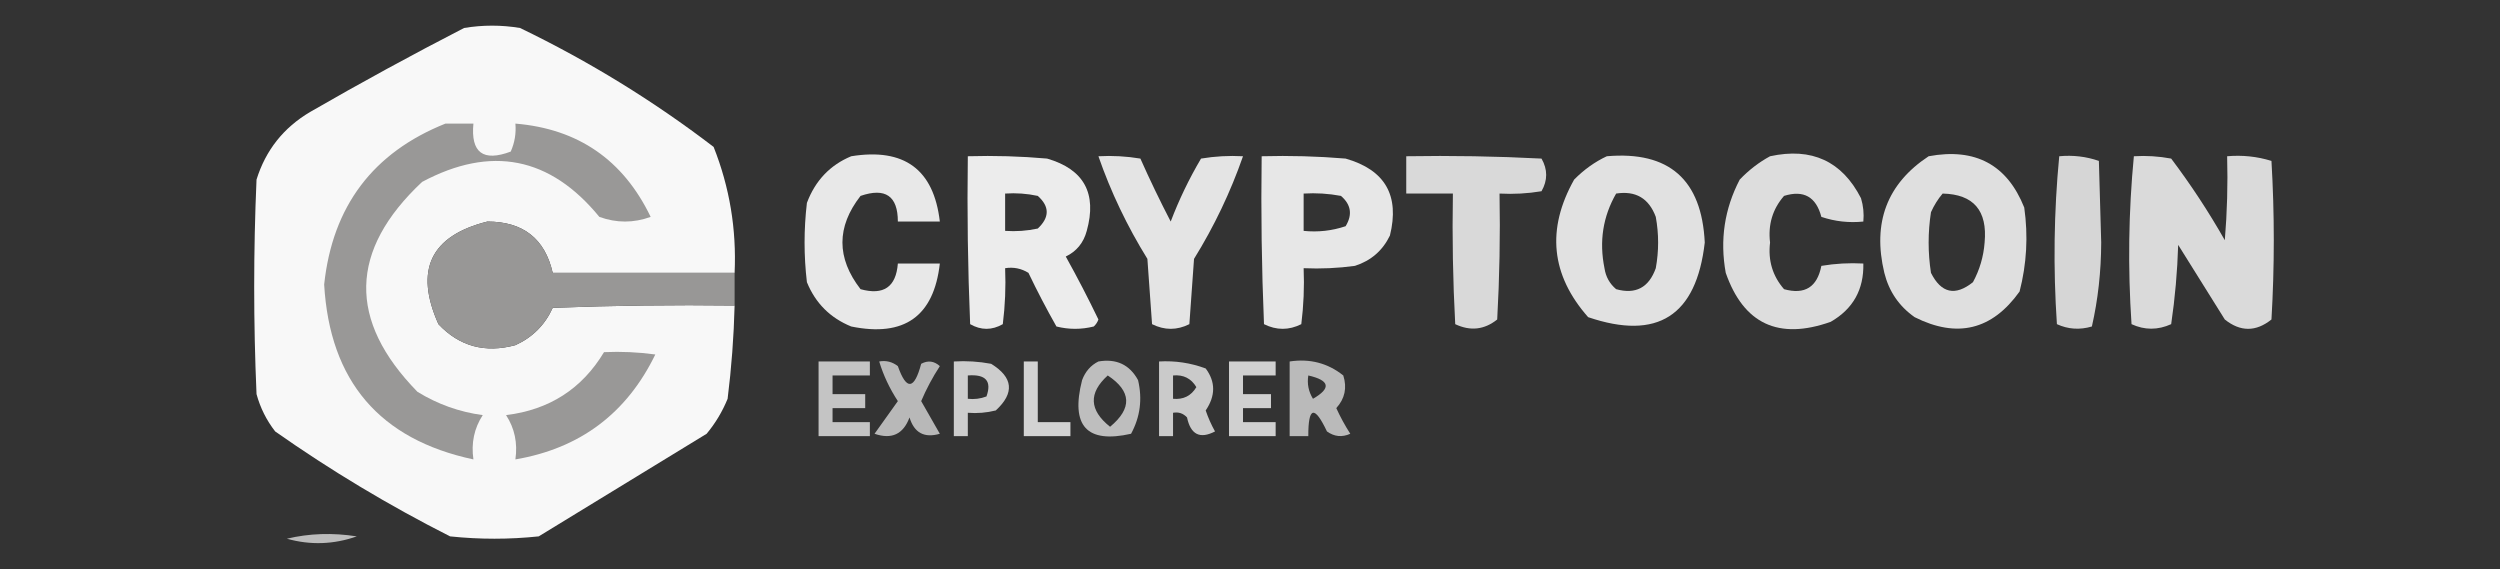
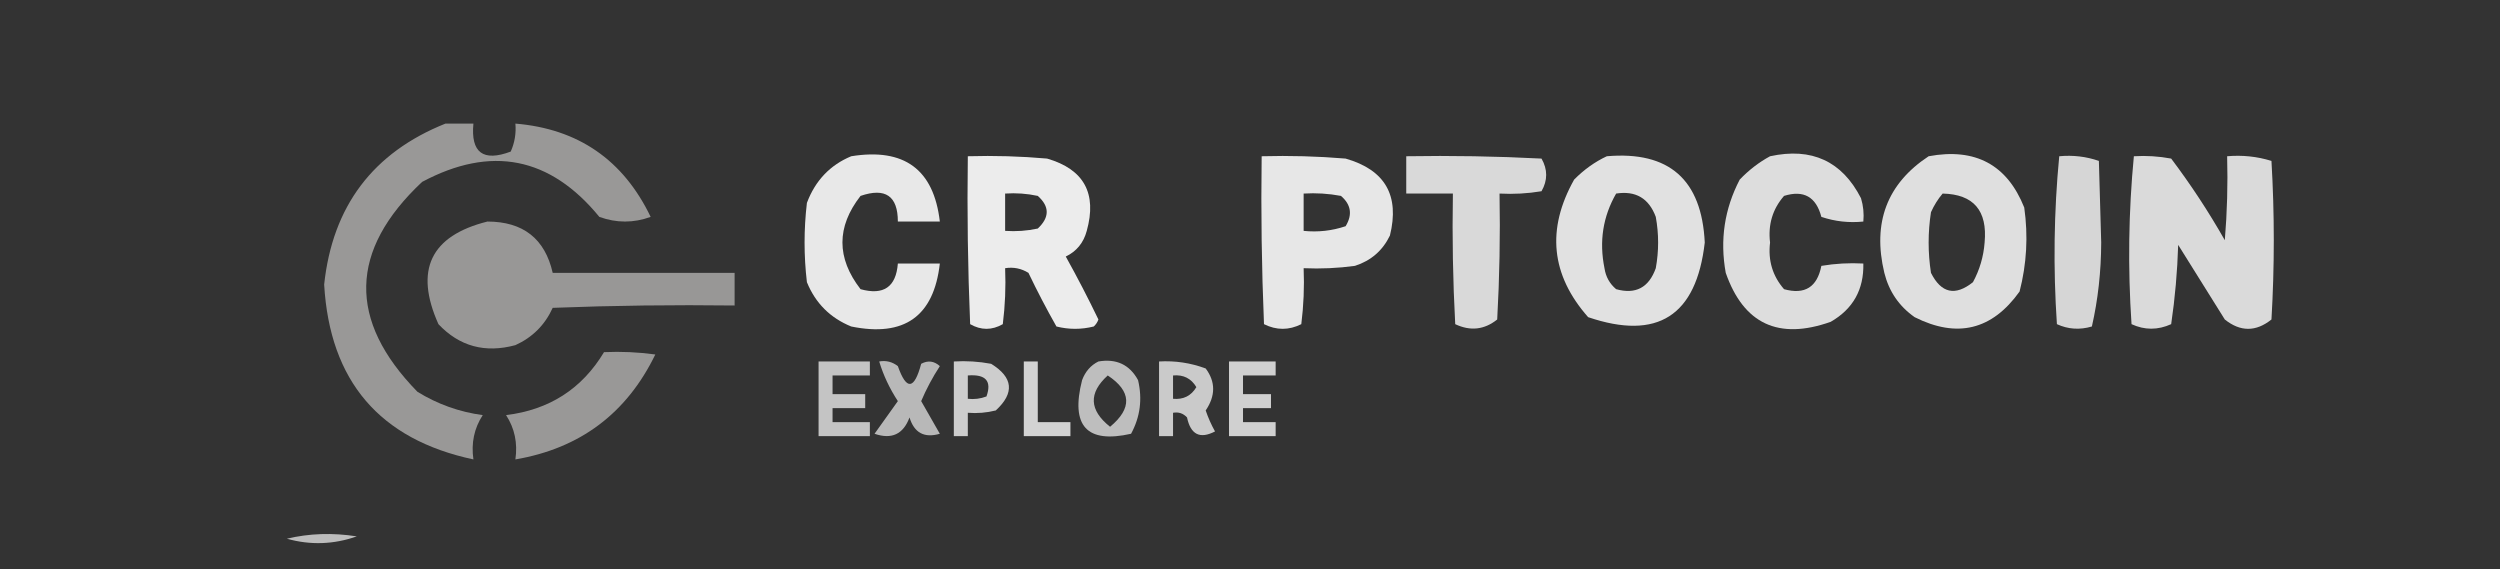
<svg xmlns="http://www.w3.org/2000/svg" version="1.1" width="536px" height="122px" style="shape-rendering:geometricPrecision; text-rendering:geometricPrecision; image-rendering:optimizeQuality; fill-rule:evenodd; clip-rule:evenodd">
  <rect width="100%" height="100%" fill="#333333" stroke="none" />
  <g>
-     <path style="opacity:0.975" fill="#fdfdfd" d="M 157.5,58.5 C 144.5,58.5 131.5,58.5 118.5,58.5C 116.834,51.18 112.167,47.513 104.5,47.5C 92.304,50.561 88.804,57.895 94,69.5C 98.491,74.259 103.991,75.759 110.5,74C 114.167,72.333 116.833,69.667 118.5,66C 131.496,65.5 144.496,65.333 157.5,65.5C 157.331,72.187 156.831,78.854 156,85.5C 154.877,88.249 153.377,90.749 151.5,93C 139.5,100.333 127.5,107.667 115.5,115C 109.167,115.667 102.833,115.667 96.5,115C 83.42,108.38 70.92,100.88 59,92.5C 57.139,90.112 55.806,87.446 55,84.5C 54.333,69.167 54.333,53.833 55,38.5C 56.963,32.201 60.797,27.368 66.5,24C 77.34,17.746 88.34,11.746 99.5,6C 103.5,5.333 107.5,5.333 111.5,6C 126.253,13.12 140.086,21.62 153,31.5C 156.424,40.128 157.924,49.128 157.5,58.5 Z" />
-   </g>
+     </g>
  <g>
    <path style="opacity:1" fill="#999897" d="M 95.5,26.5 C 97.5,26.5 99.5,26.5 101.5,26.5C 100.906,32.724 103.573,34.724 109.5,32.5C 110.348,30.591 110.682,28.591 110.5,26.5C 123.961,27.623 133.628,34.289 139.5,46.5C 135.833,47.833 132.167,47.833 128.5,46.5C 117.944,33.615 105.277,31.115 90.5,39C 74.859,53.683 74.525,68.683 89.5,84C 93.814,86.66 98.481,88.327 103.5,89C 101.66,91.826 100.994,94.993 101.5,98.5C 81.375,94.2 70.708,81.7 69.5,61C 71.294,44.216 79.961,32.716 95.5,26.5 Z" />
  </g>
  <g>
    <path style="opacity:0.887" fill="#fefefe" d="M 182.5,33.5 C 193.872,31.661 200.206,36.328 201.5,47.5C 198.5,47.5 195.5,47.5 192.5,47.5C 192.496,42.011 189.829,40.178 184.5,42C 179.324,48.647 179.324,55.313 184.5,62C 189.444,63.367 192.11,61.534 192.5,56.5C 195.5,56.5 198.5,56.5 201.5,56.5C 200.215,67.827 193.882,72.327 182.5,70C 178,68.167 174.833,65 173,60.5C 172.333,54.833 172.333,49.167 173,43.5C 174.795,38.721 177.962,35.388 182.5,33.5 Z" />
  </g>
  <g>
    <path style="opacity:0.913" fill="#fefefe" d="M 207.5,33.5 C 213.176,33.334 218.843,33.501 224.5,34C 232.398,36.29 235.231,41.457 233,49.5C 232.315,52.057 230.815,53.891 228.5,55C 230.961,59.422 233.294,63.922 235.5,68.5C 235.291,69.086 234.957,69.586 234.5,70C 231.833,70.667 229.167,70.667 226.5,70C 224.372,66.245 222.372,62.412 220.5,58.5C 218.955,57.548 217.288,57.215 215.5,57.5C 215.666,61.514 215.499,65.514 215,69.5C 212.667,70.833 210.333,70.833 208,69.5C 207.5,57.505 207.333,45.505 207.5,33.5 Z M 215.5,41.5 C 217.857,41.337 220.19,41.503 222.5,42C 225.054,44.269 225.054,46.602 222.5,49C 220.19,49.497 217.857,49.663 215.5,49.5C 215.5,46.833 215.5,44.167 215.5,41.5 Z" />
  </g>
  <g>
-     <path style="opacity:0.87" fill="#fefefe" d="M 235.5,33.5 C 238.518,33.335 241.518,33.502 244.5,34C 246.522,38.545 248.689,43.045 251,47.5C 252.785,42.81 254.951,38.31 257.5,34C 260.482,33.502 263.482,33.335 266.5,33.5C 263.819,41.196 260.319,48.529 256,55.5C 255.667,60.167 255.333,64.833 255,69.5C 252.333,70.833 249.667,70.833 247,69.5C 246.667,64.833 246.333,60.167 246,55.5C 241.656,48.482 238.156,41.149 235.5,33.5 Z" />
-   </g>
+     </g>
  <g>
    <path style="opacity:0.883" fill="#fefefe" d="M 270.5,33.5 C 276.509,33.334 282.509,33.501 288.5,34C 296.959,36.415 300.126,41.915 298,50.5C 296.437,53.728 293.937,55.895 290.5,57C 286.848,57.499 283.182,57.665 279.5,57.5C 279.666,61.514 279.499,65.514 279,69.5C 276.333,70.833 273.667,70.833 271,69.5C 270.5,57.505 270.333,45.505 270.5,33.5 Z M 279.5,41.5 C 282.187,41.336 284.854,41.503 287.5,42C 289.673,43.865 290.007,46.031 288.5,48.5C 285.572,49.484 282.572,49.817 279.5,49.5C 279.5,46.833 279.5,44.167 279.5,41.5 Z" />
  </g>
  <g>
    <path style="opacity:0.819" fill="#fefefe" d="M 301.5,33.5 C 311.172,33.334 320.839,33.5 330.5,34C 331.833,36.333 331.833,38.667 330.5,41C 327.518,41.498 324.518,41.665 321.5,41.5C 321.666,50.506 321.5,59.506 321,68.5C 318.24,70.703 315.24,71.036 312,69.5C 311.5,60.173 311.334,50.839 311.5,41.5C 308.167,41.5 304.833,41.5 301.5,41.5C 301.5,38.833 301.5,36.167 301.5,33.5 Z" />
  </g>
  <g>
    <path style="opacity:0.857" fill="#fefefe" d="M 344.5,33.5 C 357.852,32.347 364.852,38.514 365.5,52C 363.702,67.726 355.368,73.059 340.5,68C 332.521,58.962 331.521,49.128 337.5,38.5C 339.618,36.358 341.952,34.692 344.5,33.5 Z M 346.5,41.5 C 350.683,40.846 353.516,42.512 355,46.5C 355.667,50.167 355.667,53.833 355,57.5C 353.517,61.666 350.684,63.166 346.5,62C 345.107,60.829 344.273,59.329 344,57.5C 342.834,51.753 343.668,46.419 346.5,41.5 Z" />
  </g>
  <g>
    <path style="opacity:0.839" fill="#fefefe" d="M 379.5,33.5 C 388.437,31.555 394.937,34.555 399,42.5C 399.494,44.134 399.66,45.801 399.5,47.5C 396.428,47.817 393.428,47.484 390.5,46.5C 389.367,42.19 386.7,40.69 382.5,42C 380.039,44.827 379.039,48.16 379.5,52C 379.039,55.84 380.039,59.173 382.5,62C 386.939,63.235 389.606,61.568 390.5,57C 393.482,56.502 396.482,56.335 399.5,56.5C 399.629,62.077 397.296,66.244 392.5,69C 381.331,72.958 373.831,69.458 370,58.5C 368.719,51.457 369.719,44.79 373,38.5C 374.965,36.45 377.132,34.783 379.5,33.5 Z" />
  </g>
  <g>
    <path style="opacity:0.846" fill="#fefefe" d="M 413.5,33.5 C 423.501,31.642 430.334,35.309 434,44.5C 434.861,50.585 434.527,56.585 433,62.5C 427.11,70.751 419.61,72.584 410.5,68C 407.165,65.659 404.998,62.493 404,58.5C 401.417,47.72 404.584,39.387 413.5,33.5 Z M 416.5,41.5 C 423.137,41.648 426.137,45.148 425.5,52C 425.274,55.012 424.441,57.845 423,60.5C 419.195,63.539 416.195,62.872 414,58.5C 413.333,54.167 413.333,49.833 414,45.5C 414.662,44.016 415.496,42.683 416.5,41.5 Z" />
  </g>
  <g>
    <path style="opacity:0.802" fill="#fefefe" d="M 441.5,33.5 C 444.448,33.223 447.281,33.556 450,34.5C 450.167,40.333 450.333,46.167 450.5,52C 450.476,58.243 449.81,64.243 448.5,70C 445.901,70.769 443.401,70.602 441,69.5C 440.189,57.424 440.355,45.424 441.5,33.5 Z" />
  </g>
  <g>
    <path style="opacity:0.82" fill="#fefefe" d="M 457.5,33.5 C 460.187,33.336 462.854,33.503 465.5,34C 469.706,39.577 473.54,45.41 477,51.5C 477.499,45.509 477.666,39.509 477.5,33.5C 480.777,33.216 483.943,33.55 487,34.5C 487.667,45.833 487.667,57.167 487,68.5C 483.667,71.167 480.333,71.167 477,68.5C 473.667,63.167 470.333,57.833 467,52.5C 466.83,58.196 466.33,63.862 465.5,69.5C 462.634,70.795 459.801,70.795 457,69.5C 456.189,57.424 456.355,45.424 457.5,33.5 Z" />
  </g>
  <g>
-     <path style="opacity:1" fill="#989796" d="M 157.5,58.5 C 157.5,60.833 157.5,63.167 157.5,65.5C 144.496,65.333 131.496,65.5 118.5,66C 116.833,69.667 114.167,72.333 110.5,74C 103.991,75.759 98.491,74.259 94,69.5C 88.804,57.895 92.304,50.561 104.5,47.5C 112.167,47.513 116.834,51.18 118.5,58.5C 131.5,58.5 144.5,58.5 157.5,58.5 Z" />
+     <path style="opacity:1" fill="#989796" d="M 157.5,58.5 C 157.5,60.833 157.5,63.167 157.5,65.5C 144.496,65.333 131.496,65.5 118.5,66C 116.833,69.667 114.167,72.333 110.5,74C 103.991,75.759 98.491,74.259 94,69.5C 88.804,57.895 92.304,50.561 104.5,47.5C 112.167,47.513 116.834,51.18 118.5,58.5C 131.5,58.5 144.5,58.5 157.5,58.5 " />
  </g>
  <g>
    <path style="opacity:1" fill="#999897" d="M 129.5,75.5 C 133.182,75.335 136.848,75.501 140.5,76C 134.367,88.63 124.367,96.13 110.5,98.5C 111.006,94.993 110.34,91.826 108.5,89C 117.777,87.865 124.777,83.365 129.5,75.5 Z" />
  </g>
  <g>
    <path style="opacity:0.712" fill="#fefefe" d="M 175.5,77.5 C 179.167,77.5 182.833,77.5 186.5,77.5C 186.5,78.5 186.5,79.5 186.5,80.5C 183.833,80.5 181.167,80.5 178.5,80.5C 178.5,81.833 178.5,83.167 178.5,84.5C 180.833,84.5 183.167,84.5 185.5,84.5C 185.5,85.5 185.5,86.5 185.5,87.5C 183.167,87.5 180.833,87.5 178.5,87.5C 178.5,88.5 178.5,89.5 178.5,90.5C 181.167,90.5 183.833,90.5 186.5,90.5C 186.5,91.5 186.5,92.5 186.5,93.5C 182.833,93.5 179.167,93.5 175.5,93.5C 175.5,88.167 175.5,82.833 175.5,77.5 Z" />
  </g>
  <g>
    <path style="opacity:0.657" fill="#fefefe" d="M 188.5,77.5 C 189.978,77.238 191.311,77.571 192.5,78.5C 194.347,83.751 196.013,83.584 197.5,78C 198.944,77.219 200.277,77.386 201.5,78.5C 199.949,80.884 198.615,83.384 197.5,86C 198.826,88.317 200.16,90.651 201.5,93C 198.173,93.97 196.007,92.803 195,89.5C 193.666,93.104 191.166,94.271 187.5,93C 189.167,90.667 190.833,88.333 192.5,86C 190.731,83.299 189.398,80.466 188.5,77.5 Z" />
  </g>
  <g>
    <path style="opacity:0.753" fill="#fefefe" d="M 204.5,77.5 C 207.187,77.336 209.854,77.503 212.5,78C 217.233,80.922 217.566,84.255 213.5,88C 211.527,88.496 209.527,88.662 207.5,88.5C 207.5,90.167 207.5,91.833 207.5,93.5C 206.5,93.5 205.5,93.5 204.5,93.5C 204.5,88.167 204.5,82.833 204.5,77.5 Z M 207.5,80.5 C 211.343,80.191 212.676,81.691 211.5,85C 210.207,85.49 208.873,85.657 207.5,85.5C 207.5,83.833 207.5,82.167 207.5,80.5 Z" />
  </g>
  <g>
    <path style="opacity:0.788" fill="#fefefe" d="M 219.5,77.5 C 220.5,77.5 221.5,77.5 222.5,77.5C 222.5,81.833 222.5,86.167 222.5,90.5C 224.833,90.5 227.167,90.5 229.5,90.5C 229.5,91.5 229.5,92.5 229.5,93.5C 226.167,93.5 222.833,93.5 219.5,93.5C 219.5,88.167 219.5,82.833 219.5,77.5 Z" />
  </g>
  <g>
    <path style="opacity:0.684" fill="#fefefe" d="M 235.5,77.5 C 239.355,76.845 242.188,78.179 244,81.5C 244.956,85.572 244.456,89.405 242.5,93C 232.992,95.151 229.492,91.318 232,81.5C 232.69,79.65 233.856,78.316 235.5,77.5 Z M 237.5,80.5 C 242.603,83.875 242.77,87.542 238,91.5C 233.516,87.931 233.349,84.264 237.5,80.5 Z" />
  </g>
  <g>
    <path style="opacity:0.742" fill="#fefefe" d="M 248.5,77.5 C 251.941,77.301 255.274,77.801 258.5,79C 260.631,81.856 260.631,84.856 258.5,88C 259.029,89.559 259.696,91.059 260.5,92.5C 257.271,94.181 255.271,93.181 254.5,89.5C 253.675,88.614 252.675,88.281 251.5,88.5C 251.5,90.167 251.5,91.833 251.5,93.5C 250.5,93.5 249.5,93.5 248.5,93.5C 248.5,88.167 248.5,82.833 248.5,77.5 Z M 251.5,80.5 C 253.714,80.291 255.381,81.124 256.5,83C 255.381,84.876 253.714,85.709 251.5,85.5C 251.5,83.833 251.5,82.167 251.5,80.5 Z" />
  </g>
  <g>
    <path style="opacity:0.772" fill="#fefefe" d="M 263.5,77.5 C 266.833,77.5 270.167,77.5 273.5,77.5C 273.5,78.5 273.5,79.5 273.5,80.5C 271.167,80.5 268.833,80.5 266.5,80.5C 266.5,81.833 266.5,83.167 266.5,84.5C 268.5,84.5 270.5,84.5 272.5,84.5C 272.5,85.5 272.5,86.5 272.5,87.5C 270.5,87.5 268.5,87.5 266.5,87.5C 266.5,88.5 266.5,89.5 266.5,90.5C 268.833,90.5 271.167,90.5 273.5,90.5C 273.5,91.5 273.5,92.5 273.5,93.5C 270.167,93.5 266.833,93.5 263.5,93.5C 263.5,88.167 263.5,82.833 263.5,77.5 Z" />
  </g>
  <g>
-     <path style="opacity:0.666" fill="#fefefe" d="M 276.5,77.5 C 280.839,76.846 284.673,77.846 288,80.5C 288.839,83.14 288.339,85.473 286.5,87.5C 287.373,89.413 288.373,91.247 289.5,93C 287.741,93.797 286.074,93.631 284.5,92.5C 281.817,86.845 280.484,87.178 280.5,93.5C 279.167,93.5 277.833,93.5 276.5,93.5C 276.5,88.167 276.5,82.833 276.5,77.5 Z M 280.5,80.5 C 285.12,81.556 285.454,83.223 281.5,85.5C 280.548,83.955 280.215,82.288 280.5,80.5 Z" />
-   </g>
+     </g>
  <g>
    <path style="opacity:0.671" fill="#fefefe" d="M 61.5,115.5 C 66.316,114.35 71.316,114.184 76.5,115C 71.537,116.747 66.537,116.913 61.5,115.5 Z" />
  </g>
</svg>